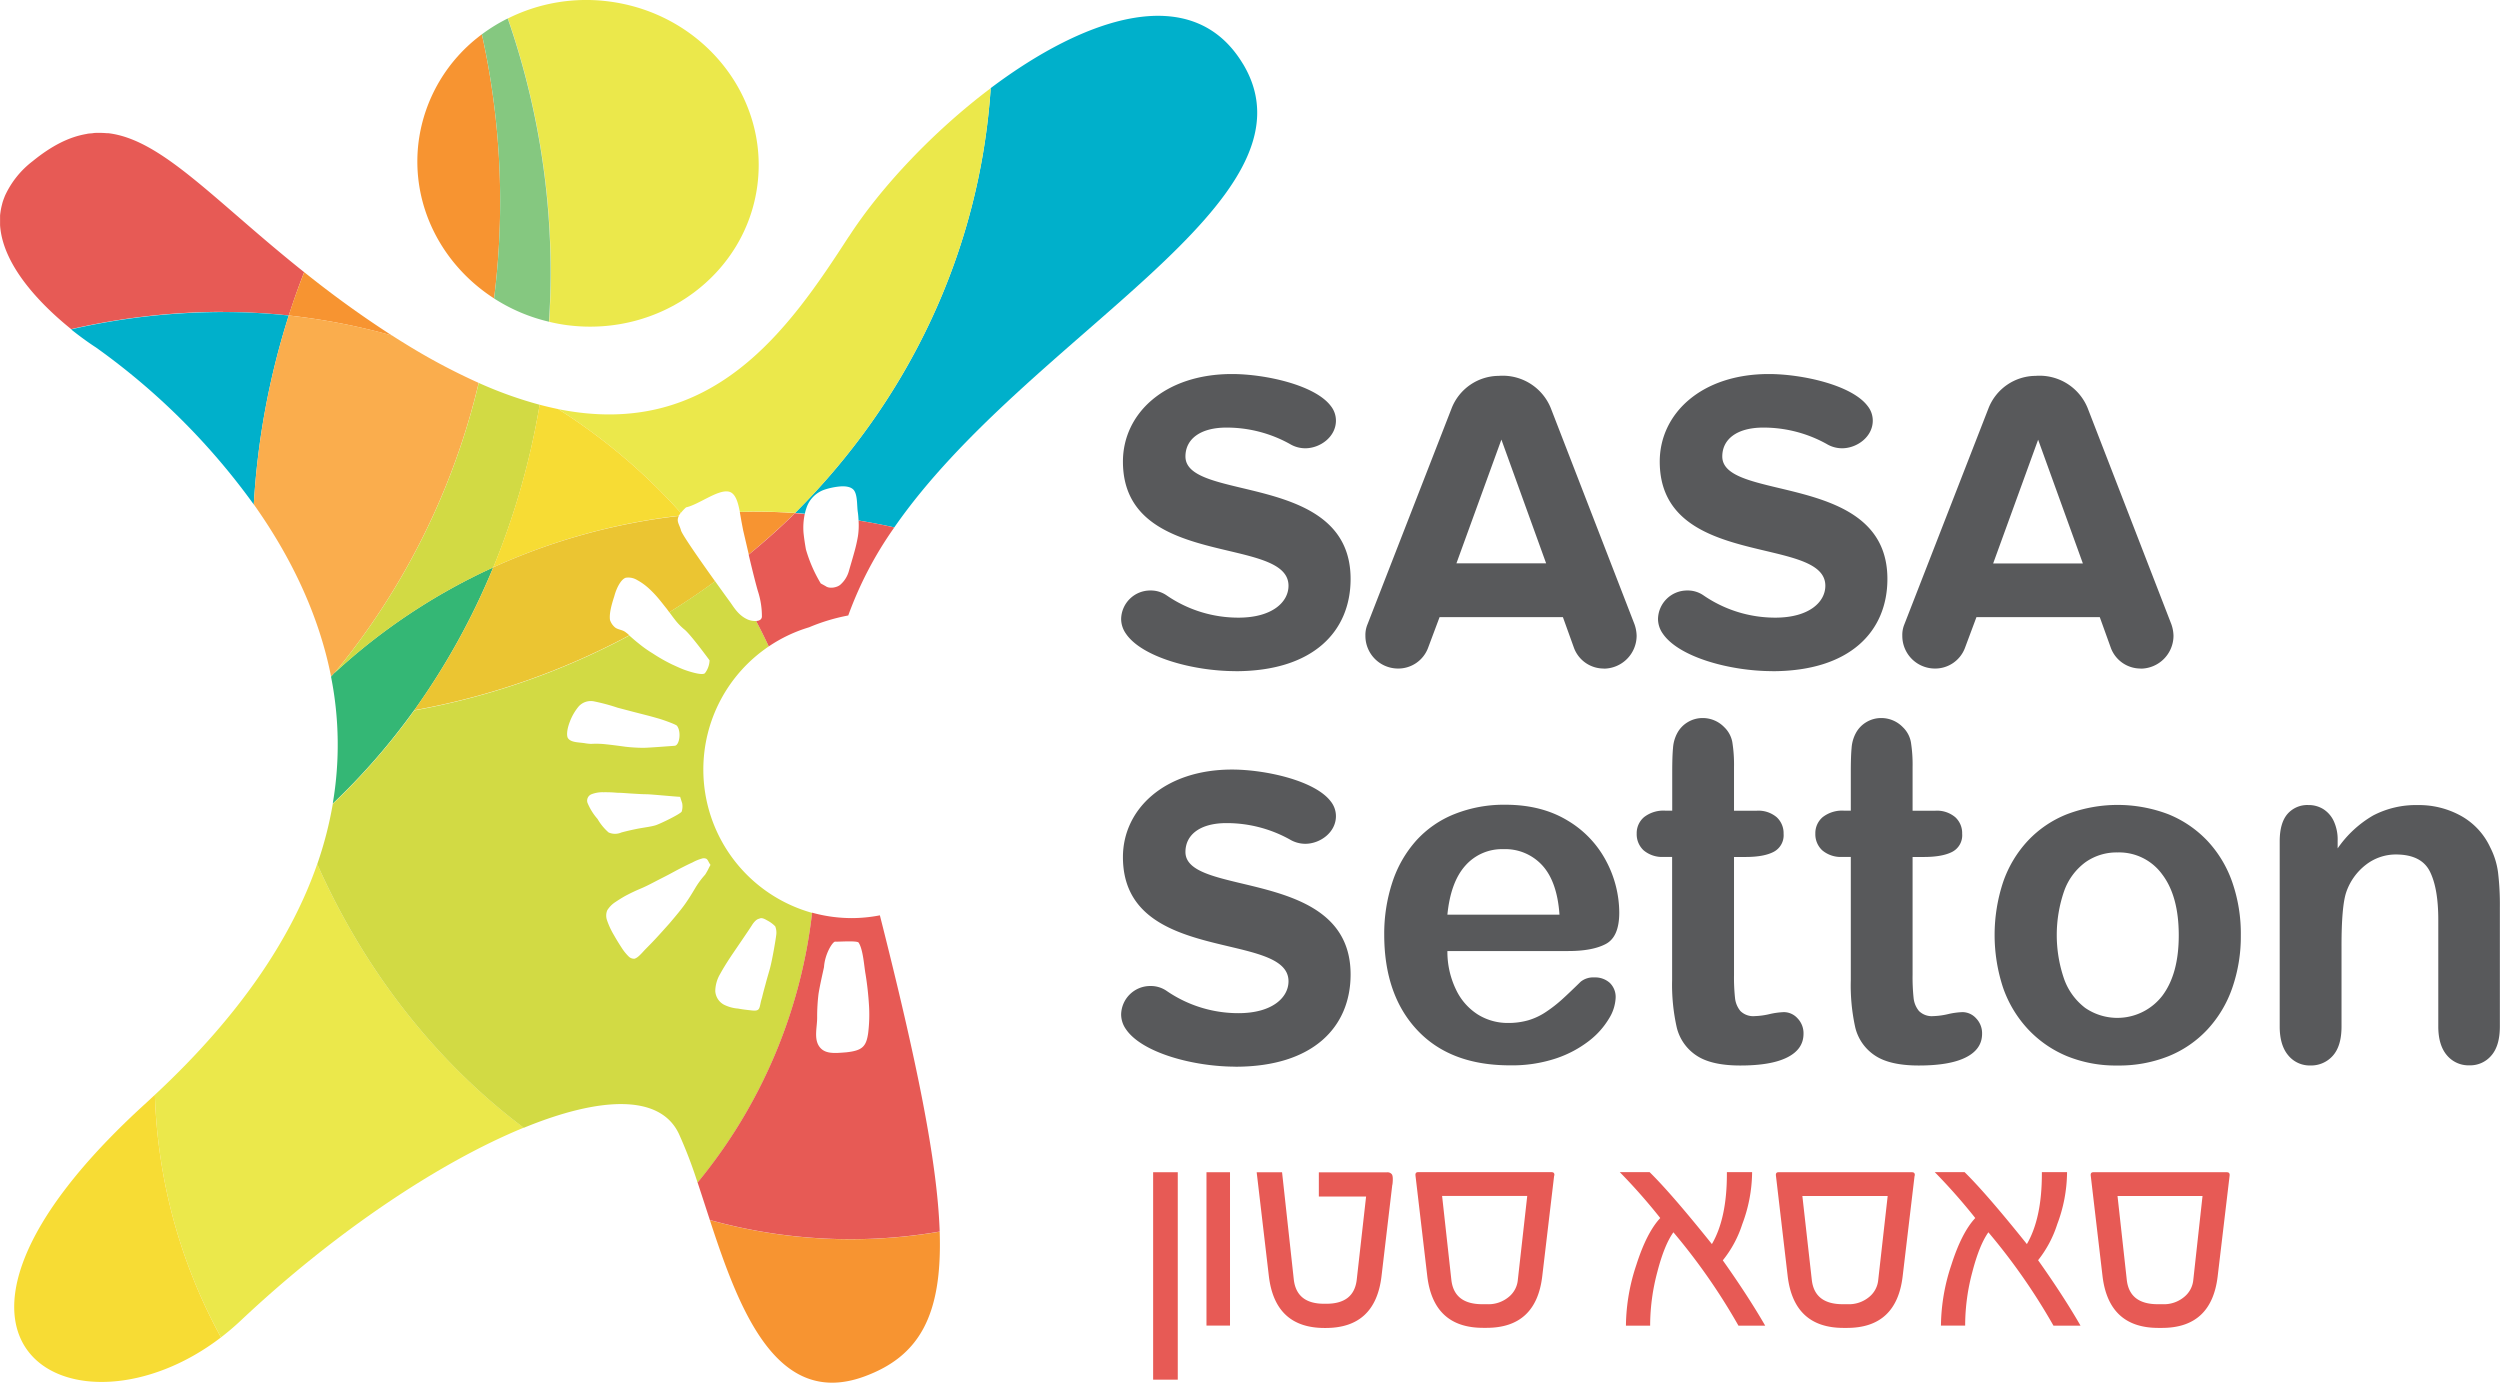
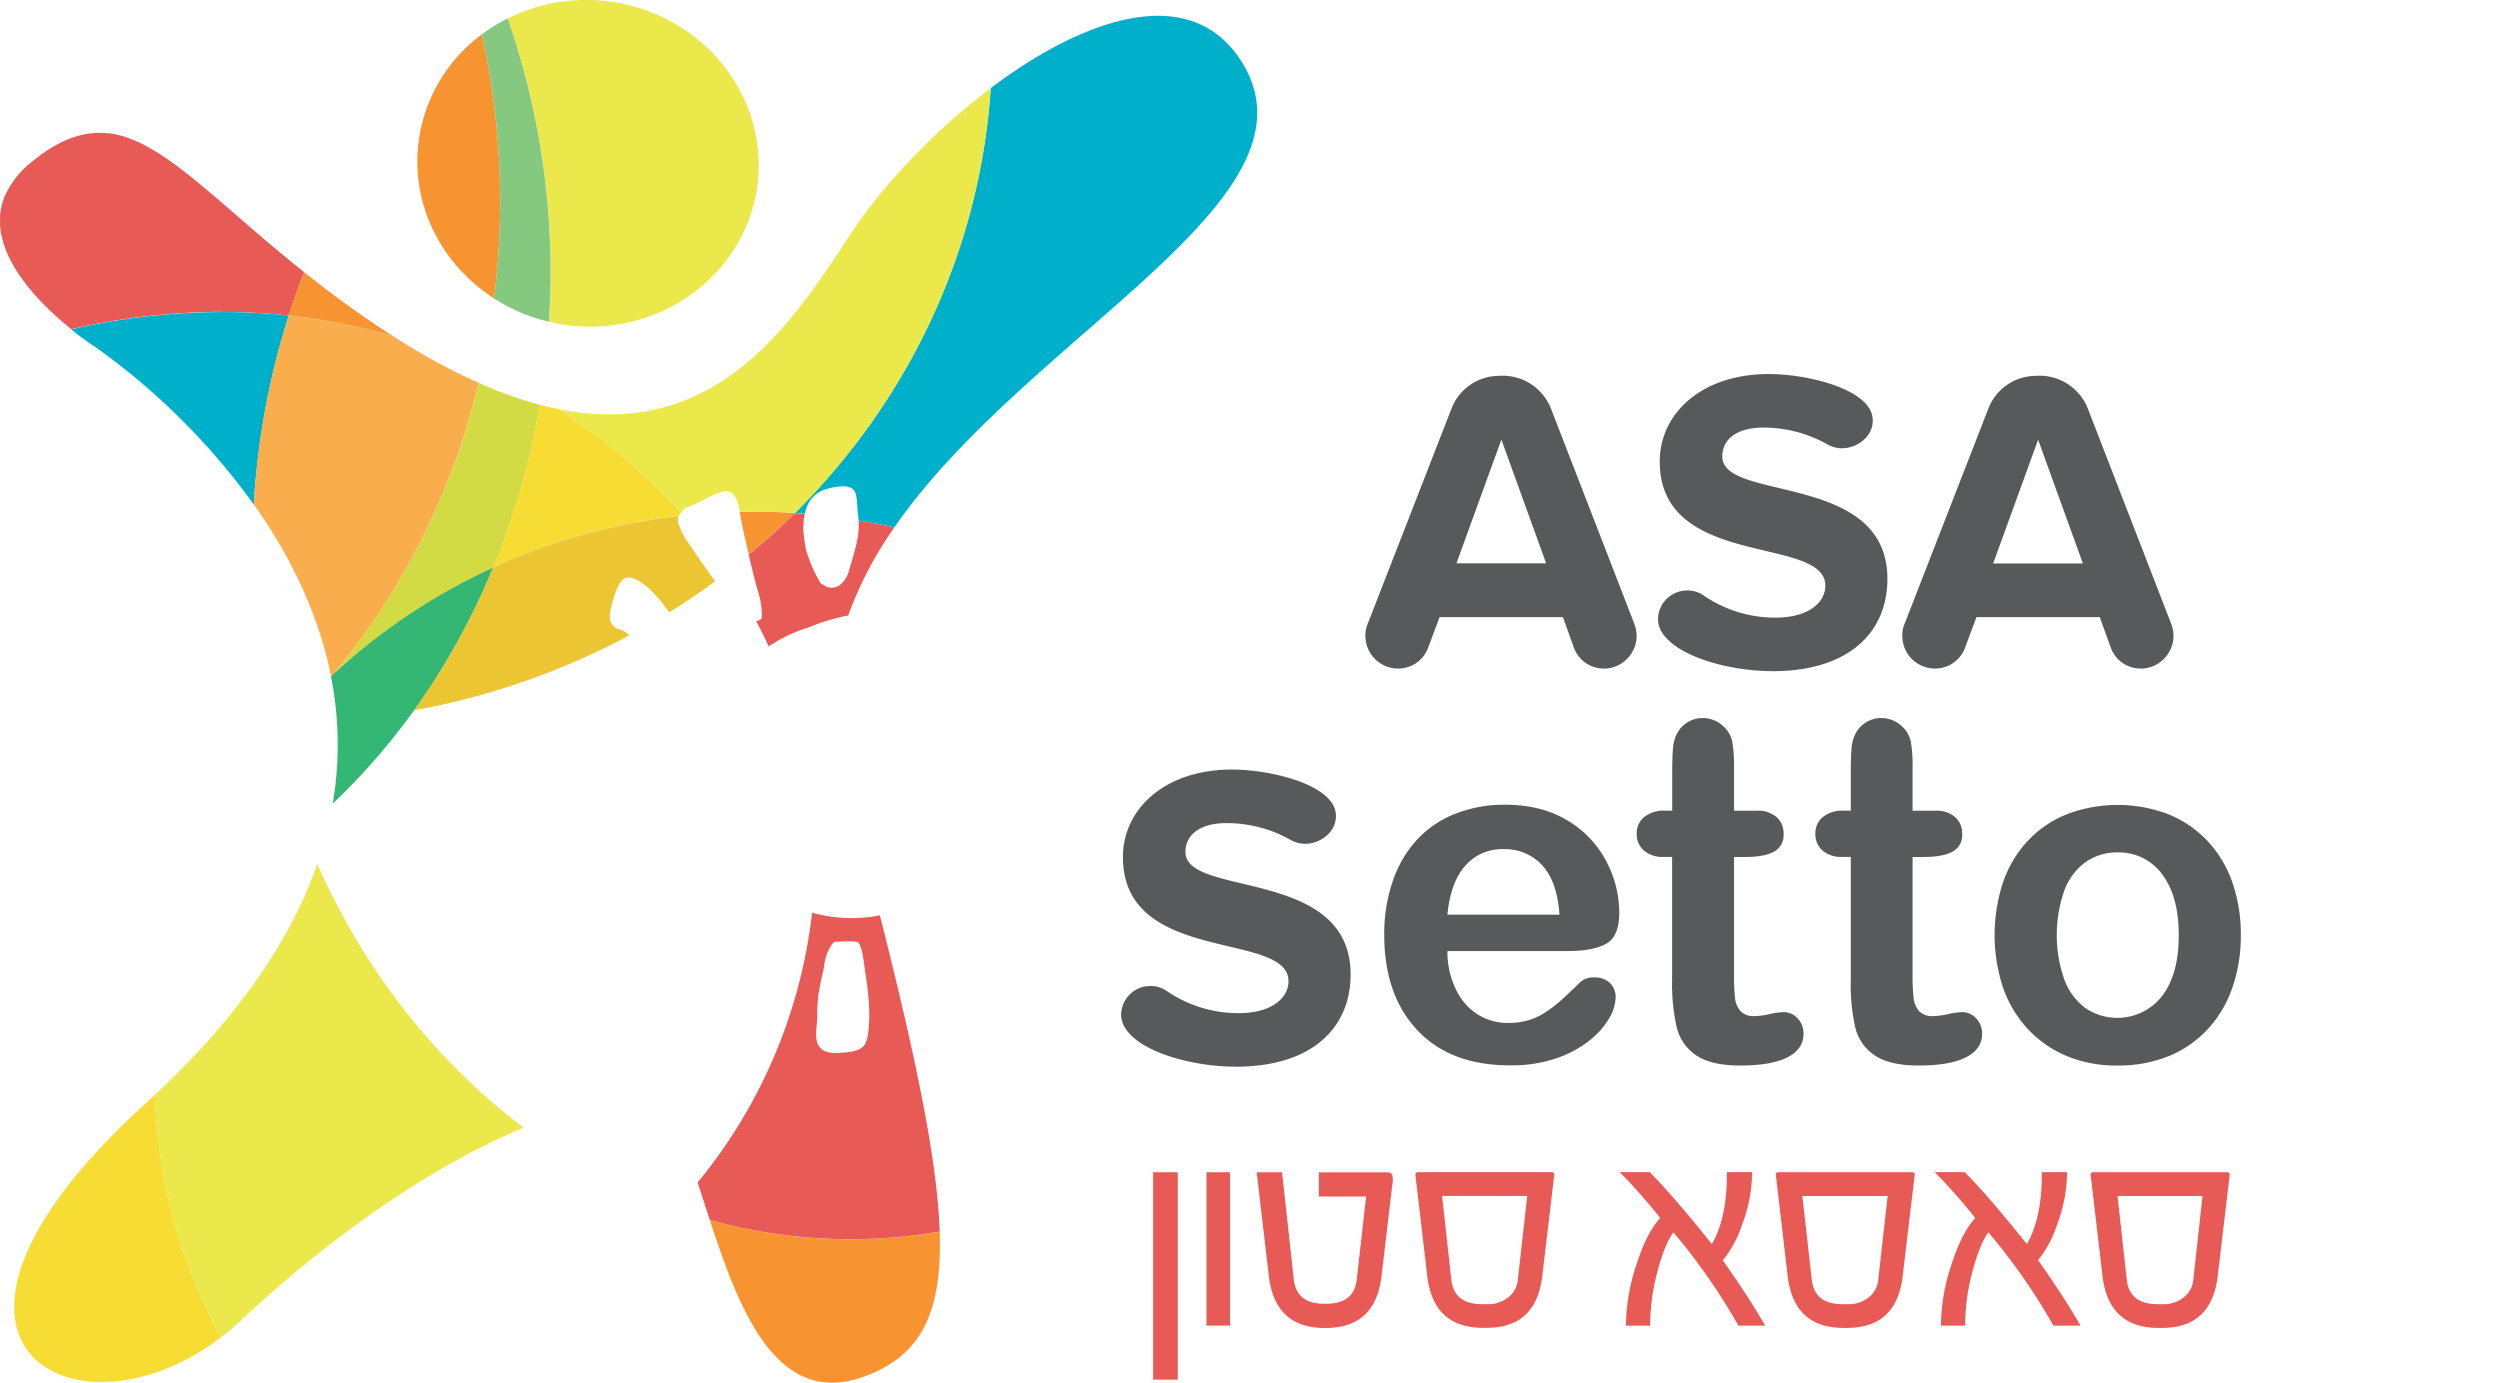
<svg xmlns="http://www.w3.org/2000/svg" viewBox="0 0 722.66 399.69">
  <defs>
    <style>.cls-1{fill:#58595b;}.cls-2{fill:#e75a55;}.cls-3{fill:#00b0cb;}.cls-4{fill:#f79431;}.cls-5{fill:#faad4d;}.cls-6{fill:#34b775;}.cls-7{fill:#ebe84b;}.cls-8{fill:#f7dc34;}.cls-9{fill:#d2da44;}.cls-10{fill:#85c880;}.cls-11{fill:#ebc532;}</style>
  </defs>
  <title>logo</title>
  <g id="Layer_2" data-name="Layer 2">
    <g id="Layer_1-2" data-name="Layer 1">
-       <path class="cls-1" d="M357.11,194c-12.09,0-27.05-4-31.66-10.85a7.45,7.45,0,0,1-1.37-4.23,8.41,8.41,0,0,1,8.35-8.23,8.07,8.07,0,0,1,4.74,1.37A36.55,36.55,0,0,0,358,178.54c9.72,0,14.46-4.48,14.46-9.22,0-14.71-47.86-4.61-47.86-35.9,0-13.83,12-25.3,31.53-25.3,9.48,0,23.94,3.12,28.55,9.23a6.78,6.78,0,0,1,1.49,4.23c0,4.74-4.61,8-8.85,8a8.65,8.65,0,0,1-4.48-1.25,37.58,37.58,0,0,0-18.33-4.73c-7.6,0-11.84,3.36-11.84,8.35,0,13.21,47.74,4.36,47.74,35.39,0,15.21-10.84,26.68-33.28,26.68" />
      <path class="cls-1" d="M463.62,193.25a9.16,9.16,0,0,1-8.6-5.86l-3.24-9H416.13l-3.37,9a9.2,9.2,0,0,1-8.72,5.86,9.44,9.44,0,0,1-9.35-9.47,8,8,0,0,1,.63-3.37L419.62,118a14.72,14.72,0,0,1,13.59-9.35A15,15,0,0,1,448.29,118l24.18,62.44a10.77,10.77,0,0,1,.62,3.37,9.54,9.54,0,0,1-9.47,9.47M434,127.07l-13,35.77h25.93Z" />
      <path class="cls-1" d="M512.3,194c-12.08,0-27-4-31.65-10.85a7.39,7.39,0,0,1-1.38-4.23,8.41,8.41,0,0,1,8.36-8.23,8,8,0,0,1,4.73,1.37,36.58,36.58,0,0,0,20.82,6.48c9.72,0,14.46-4.48,14.46-9.22,0-14.71-47.87-4.61-47.87-35.9,0-13.83,12-25.3,31.54-25.3,9.47,0,23.93,3.12,28.54,9.23a6.73,6.73,0,0,1,1.5,4.23c0,4.74-4.62,8-8.86,8a8.65,8.65,0,0,1-4.48-1.25,37.54,37.54,0,0,0-18.32-4.73c-7.61,0-11.84,3.36-11.84,8.35,0,13.21,47.73,4.36,47.73,35.39,0,15.21-10.84,26.68-33.28,26.68" />
      <path class="cls-1" d="M618.81,193.25a9.16,9.16,0,0,1-8.6-5.86l-3.24-9H571.32l-3.36,9a9.2,9.2,0,0,1-8.73,5.86,9.43,9.43,0,0,1-9.34-9.47,8,8,0,0,1,.62-3.37L574.81,118a14.72,14.72,0,0,1,13.59-9.35A15,15,0,0,1,603.48,118l24.18,62.44a10.77,10.77,0,0,1,.62,3.37,9.54,9.54,0,0,1-9.47,9.47m-29.66-66.18-13,35.77h25.93Z" />
      <path class="cls-2" d="M64.49,90.19q9.62,0,19,1h0c1.35-4.24,2.84-8.41,4.43-12.51l1.06.83h0c-26.45-20.9-41.84-39.07-57.61-41l-.46,0c-.6-.06-1.2-.09-1.81-.1h-.91c-.44,0-.87,0-1.31.08s-.82.06-1.23.12c-.24,0-.48.09-.72.13C20,39.59,15,42.07,9.43,46.6a26.42,26.42,0,0,0-8,10l-.19.49c-.18.46-.35.93-.49,1.39-.07.23-.12.46-.18.7a17.58,17.58,0,0,0-.39,1.86c-.06.43-.13.86-.16,1.29,0,.25,0,.5,0,.75,0,.53,0,1.07,0,1.61,0,.13,0,.26,0,.39C.82,77.34,12.79,88.9,20.72,95.26h0l-.14-.12a197.16,197.16,0,0,1,43.9-5" />
      <path class="cls-3" d="M83.46,91.21q-9.34-1-19-1a197.16,197.16,0,0,0-43.9,5l.14.12c4,3.19,7,5.08,7,5.08A197.51,197.51,0,0,1,73.48,146l-.12-.19a222.46,222.46,0,0,1,10.1-54.58" />
      <path class="cls-3" d="M74.42,147.32l-.23-.34.23.34" />
      <path class="cls-4" d="M83.46,91.2A186,186,0,0,1,113.33,97C104.23,91.13,96.17,85.23,89,79.52l-1.06-.83C86.3,82.79,84.81,87,83.46,91.2" />
      <path class="cls-5" d="M116.27,98.84c-1-.62-2-1.25-2.94-1.87A186,186,0,0,0,83.46,91.2h0a222.46,222.46,0,0,0-10.1,54.58l.12.19.71,1,.23.34c9.49,13.69,17.67,30,21.27,48.21.31-.29.6-.6.91-.89a206.34,206.34,0,0,0,41.77-83.95,180.41,180.41,0,0,1-22.1-11.85" />
      <path class="cls-6" d="M119.73,205.33A204.77,204.77,0,0,0,142.58,164a173.75,173.75,0,0,0-46,30.61c-.29.34-.6.66-.89,1a101,101,0,0,1,.49,36.69,189.53,189.53,0,0,0,23.53-27" />
      <path class="cls-7" d="M91.7,249.76c-7.3,21-21.93,43.43-46.93,66.71a155.9,155.9,0,0,0,19.11,70.12c1.92-1.48,3.82-3.08,5.67-4.82,27.24-25.67,57.52-45.83,81.85-55.8-25.24-18.94-45.92-45.21-59.7-76.21" />
      <path class="cls-8" d="M44.77,316.47c-.84.78-1.65,1.55-2.51,2.34-77.12,70-20.27,99.89,21.62,67.78a156,156,0,0,1-19.11-70.12" />
      <path class="cls-4" d="M205.19,352.67c8.4,25.65,19.19,54.6,44.71,45.2,15.68-5.77,22.54-17.38,21.73-41.84a151.72,151.72,0,0,1-66.44-3.36" />
      <path class="cls-9" d="M156,117a117.66,117.66,0,0,1-17.61-6.31A206.34,206.34,0,0,1,96.6,194.64a173.75,173.75,0,0,1,46-30.61A217.88,217.88,0,0,0,156,117" />
      <path class="cls-4" d="M139.3,9.92a46,46,0,0,0-18.29,31c-2.35,18.36,6.7,35.62,21.81,45.34a223.43,223.43,0,0,0,1.76-27.94A223.31,223.31,0,0,0,139.3,9.92" />
      <path class="cls-7" d="M176,.42a50.63,50.63,0,0,0-29.19,4.92,223.87,223.87,0,0,1,12.4,73.78c0,4.68-.19,9.31-.47,13.9A50,50,0,0,0,164,94c27,3.46,51.62-14.68,54.94-40.51S203,3.89,176,.42" />
      <path class="cls-10" d="M146.76,5.34a48.42,48.42,0,0,0-7.46,4.58,223.33,223.33,0,0,1,5.28,48.42,223.39,223.39,0,0,1-1.76,27.93A50.42,50.42,0,0,0,158.69,93c.28-4.59.47-9.22.47-13.9a223.87,223.87,0,0,0-12.4-73.78" />
      <path class="cls-3" d="M359.29,18.47c-14.55-24.18-45.62-13.53-72.91,7C283.21,73,262.3,115.93,229.83,148.26c.94.07,1.87.17,2.82.25a12.62,12.62,0,0,1,.44-1.6,8.33,8.33,0,0,1,5.34-5.4,20.17,20.17,0,0,1,4.53-.91c1.59-.1,3.06.13,3.84,1.06,1.13,1.42.88,4.59,1.16,6.35.13.85.17,1.64.22,2.44,3.48.59,6.93,1.24,10.33,2,38.56-55.63,124.68-94.3,100.78-134" />
      <path class="cls-4" d="M214.85,153.43c.24,1.09.88,3.84,1.6,6.87,4.63-3.85,9.13-7.81,13.37-12-4-.26-8.08-.41-12.18-.41-1.27,0-2.52.08-3.79.11.33,1.74.6,3.66,1,5.47" />
      <path class="cls-7" d="M245.35,68.39c-17.17,26.5-39.25,58.88-84,49.87a168.59,168.59,0,0,1,35.47,30,12.12,12.12,0,0,1,1.5-1.6c3.57-.76,9.08-5.14,12.25-4.57,1.95.36,2.72,2.85,3.29,5.88,1.27,0,2.52-.11,3.79-.11,4.1,0,8.16.15,12.19.41C262.3,115.93,283.21,73,286.38,25.49c-16.6,12.5-31.81,28.67-41,42.9" />
      <path class="cls-8" d="M196.81,148.25a168.59,168.59,0,0,0-35.47-30c-1.75-.36-3.53-.78-5.36-1.26a217.88,217.88,0,0,1-13.4,47,179.1,179.1,0,0,1,53.64-14.9,5.87,5.87,0,0,1,.59-.88" />
      <path class="cls-11" d="M181.13,183c-1-1-2.42-.9-3.34-1.63a4.77,4.77,0,0,1-1.46-2.15c-.27-1.81.44-4.42,1.25-6.9.7-2.64,2.08-5,3.35-5.32a4.85,4.85,0,0,1,3.21.65,17.14,17.14,0,0,1,3.37,2.4,30.86,30.86,0,0,1,2.87,3c.84,1,1.59,2,2.21,2.75.31.4.59.79.88,1.19,4.54-2.83,9-5.8,13.24-8.95-4.1-5.73-9.55-13.51-9.86-14.72-.45-1.76-1.43-2.59-.63-4.17A179.1,179.1,0,0,0,142.58,164a204.5,204.5,0,0,1-22.85,41.3,211,211,0,0,0,62.19-21.66l-.79-.69" />
      <path class="cls-1" d="M357.11,308.33c-12.09,0-27.05-4-31.66-10.85a7.46,7.46,0,0,1-1.37-4.24,8.41,8.41,0,0,1,8.35-8.22,8.07,8.07,0,0,1,4.74,1.37A36.55,36.55,0,0,0,358,292.87c9.72,0,14.46-4.49,14.46-9.22,0-14.71-47.86-4.61-47.86-35.9,0-13.83,12-25.3,31.53-25.3,9.48,0,23.94,3.12,28.55,9.22a6.83,6.83,0,0,1,1.49,4.24c0,4.74-4.61,8-8.85,8a8.75,8.75,0,0,1-4.48-1.25,37.58,37.58,0,0,0-18.33-4.73c-7.6,0-11.84,3.36-11.84,8.35,0,13.21,47.74,4.36,47.74,35.39,0,15.21-10.84,26.68-33.28,26.68" />
      <path class="cls-1" d="M453.34,274.91H418.39A25.17,25.17,0,0,0,420.85,286a17.24,17.24,0,0,0,6.34,7.26,16.32,16.32,0,0,0,8.74,2.44,20.72,20.72,0,0,0,5.86-.78,18.7,18.7,0,0,0,5.14-2.44,39.28,39.28,0,0,0,4.58-3.56q2.1-1.9,5.43-5.16a5.76,5.76,0,0,1,3.93-1.22,6.32,6.32,0,0,1,4.45,1.56,5.66,5.66,0,0,1,1.7,4.41,12.38,12.38,0,0,1-1.89,5.87,23.16,23.16,0,0,1-5.73,6.45,32.22,32.22,0,0,1-9.62,5.12,40.09,40.09,0,0,1-13.32,2q-17.22,0-26.77-10.17t-9.56-27.62A47.62,47.62,0,0,1,402.49,255a33.88,33.88,0,0,1,6.87-12,29.75,29.75,0,0,1,11.13-7.7,38.58,38.58,0,0,1,14.66-2.68q10.47,0,18,4.58A29.64,29.64,0,0,1,464.34,249a32,32,0,0,1,3.73,14.79q0,7-3.86,9.06T453.34,274.91Zm-34.95-10.52h32.4q-.66-9.49-4.94-14.21a14.51,14.51,0,0,0-11.29-4.72,14.11,14.11,0,0,0-11,4.78Q419.32,255,418.39,264.39Z" />
      <path class="cls-1" d="M481.38,234.33h2V223.21c0-3,.07-5.33.23-7a10.57,10.57,0,0,1,1.27-4.38,8.18,8.18,0,0,1,3-3.09,8.32,8.32,0,0,1,4.39-1.18,8.66,8.66,0,0,1,6.15,2.64,8,8,0,0,1,2.33,4.31,41.22,41.22,0,0,1,.49,7.22v12.62h6.54a8.19,8.19,0,0,1,5.79,1.87,6.26,6.26,0,0,1,2,4.78,5.4,5.4,0,0,1-2.85,5.23c-1.9,1-4.61,1.49-8.15,1.49h-3.33v34.06a56.65,56.65,0,0,0,.29,6.68,7,7,0,0,0,1.57,3.8,5.28,5.28,0,0,0,4.16,1.46,21.16,21.16,0,0,0,4.25-.58,21.64,21.64,0,0,1,4.19-.57,5.34,5.34,0,0,1,3.9,1.79,6.18,6.18,0,0,1,1.73,4.45c0,3-1.57,5.27-4.71,6.85S508.94,308,503.05,308q-8.39,0-12.7-2.91a13.52,13.52,0,0,1-5.66-8.08,56.33,56.33,0,0,1-1.34-13.77V247.7H481a8.3,8.3,0,0,1-5.89-1.9,6.33,6.33,0,0,1-2-4.82,6.07,6.07,0,0,1,2.13-4.78A9.13,9.13,0,0,1,481.38,234.33Z" />
      <path class="cls-1" d="M533,234.33h2V223.21c0-3,.07-5.33.23-7a10.57,10.57,0,0,1,1.27-4.38,8.18,8.18,0,0,1,3-3.09,8.32,8.32,0,0,1,4.39-1.18,8.66,8.66,0,0,1,6.15,2.64,8,8,0,0,1,2.33,4.31,41.22,41.22,0,0,1,.49,7.22v12.62h6.54a8.19,8.19,0,0,1,5.79,1.87,6.22,6.22,0,0,1,2,4.78,5.4,5.4,0,0,1-2.85,5.23q-2.84,1.48-8.15,1.49h-3.33v34.06a56.65,56.65,0,0,0,.29,6.68,7,7,0,0,0,1.57,3.8,5.28,5.28,0,0,0,4.16,1.46,21.07,21.07,0,0,0,4.25-.58,21.64,21.64,0,0,1,4.19-.57,5.34,5.34,0,0,1,3.9,1.79,6.18,6.18,0,0,1,1.73,4.45c0,3-1.57,5.27-4.71,6.85S560.54,308,554.65,308q-8.39,0-12.7-2.91a13.52,13.52,0,0,1-5.66-8.08A56.33,56.33,0,0,1,535,283.25V247.7h-2.36a8.3,8.3,0,0,1-5.89-1.9,6.33,6.33,0,0,1-2-4.82,6.07,6.07,0,0,1,2.13-4.78A9.13,9.13,0,0,1,533,234.33Z" />
      <path class="cls-1" d="M647.74,270.36a45.21,45.21,0,0,1-2.49,15.27,34,34,0,0,1-7.2,12,31.54,31.54,0,0,1-11.26,7.7A38.46,38.46,0,0,1,612.07,308a37.43,37.43,0,0,1-14.6-2.71,32.45,32.45,0,0,1-11.23-7.77,33.9,33.9,0,0,1-7.2-11.94,48.72,48.72,0,0,1,0-30.63A33.54,33.54,0,0,1,586.21,243a31.31,31.31,0,0,1,11.26-7.63,41.22,41.22,0,0,1,29.32,0,32.13,32.13,0,0,1,11.33,7.73,33.61,33.61,0,0,1,7.16,11.94A45.37,45.37,0,0,1,647.74,270.36Zm-17.94,0q0-11.33-4.81-17.64a15.39,15.39,0,0,0-12.92-6.31,15.57,15.57,0,0,0-9.23,2.82,17.66,17.66,0,0,0-6.16,8.31,39,39,0,0,0,0,25.51,18.12,18.12,0,0,0,6.09,8.31A16.42,16.42,0,0,0,625,287.9Q629.81,281.56,629.8,270.36Z" />
-       <path class="cls-1" d="M675.73,243v2.24A31.81,31.81,0,0,1,686,235.72a26.69,26.69,0,0,1,12.86-3,25,25,0,0,1,12.64,3.18,20,20,0,0,1,8.31,9,22,22,0,0,1,2.29,7.33,78.54,78.54,0,0,1,.52,10v34.46c0,3.71-.81,6.52-2.45,8.41a8,8,0,0,1-6.38,2.85,8.13,8.13,0,0,1-6.48-2.91q-2.49-2.93-2.49-8.35V265.88q0-9.15-2.45-14T692.62,247a14.11,14.11,0,0,0-8.7,2.95,16.91,16.91,0,0,0-5.76,8.11q-1.32,4.14-1.31,15.47v23.2c0,3.76-.84,6.57-2.52,8.45a8.37,8.37,0,0,1-6.52,2.81,8,8,0,0,1-6.35-2.91q-2.48-2.93-2.48-8.35V243.22q0-5.29,2.22-7.9a7.59,7.59,0,0,1,6.09-2.61,8,8,0,0,1,4.25,1.15,8.17,8.17,0,0,1,3.05,3.46A12.64,12.64,0,0,1,675.73,243Z" />
      <path class="cls-2" d="M510.3,383.21h-7.77a177.48,177.48,0,0,0-18.81-27q-2.64,3.69-4.66,11.52A60.36,60.36,0,0,0,477,382.7v.51h-7V383a56.68,56.68,0,0,1,3-17.34q3-9.39,6.92-13.57a168.71,168.71,0,0,0-11.69-13.26h8.62q6.27,6.15,18,20.79,4.33-7.44,4.33-20.24v-.55h7.29v.21a43.33,43.33,0,0,1-2.84,14.82A32.36,32.36,0,0,1,498,364.32q7.32,10.33,12.26,18.89" />
      <path class="cls-2" d="M553.44,339.85l-3.44,29q-1.74,15-16.1,15h-1q-14.37,0-16.15-15l-3.39-29c-.09-.65.16-1,.72-1h38.6c.62,0,.89.33.81,1m-7.83,5.88H521L523.73,370q.81,7,8.93,7h1.42a9.13,9.13,0,0,0,6.26-2.12,7.15,7.15,0,0,0,2.59-4.91Z" />
      <path class="cls-2" d="M601.35,383.21h-7.76a177.54,177.54,0,0,0-18.82-27q-2.62,3.69-4.65,11.52a59.89,59.89,0,0,0-2.06,14.95v.51h-7V383a56.68,56.68,0,0,1,3-17.34q3-9.39,6.92-13.57a168.55,168.55,0,0,0-11.7-13.26h8.62q6.27,6.15,18,20.79,4.32-7.44,4.33-20.24v-.55h7.28v.21a43.3,43.3,0,0,1-2.83,14.82,32.75,32.75,0,0,1-5.54,10.42q7.32,10.33,12.25,18.89" />
      <path class="cls-2" d="M644.5,339.85l-3.44,29q-1.74,15-16.11,15H623.9q-14.35,0-16.14-15l-3.4-29c-.08-.65.16-1,.73-1h38.6c.62,0,.89.33.81,1m-7.83,5.88H612.1L614.78,370q.81,7,8.94,7h1.41a9.11,9.11,0,0,0,6.26-2.12A7.16,7.16,0,0,0,634,370Z" />
      <rect class="cls-2" x="333.33" y="338.85" width="7.12" height="59.96" />
      <rect class="cls-2" x="348.75" y="338.85" width="6.8" height="44.33" />
      <path class="cls-2" d="M402.47,342.41l-3.12,26.46q-1.77,15-16.14,15h-.32q-14.33,0-16.11-15l-3.52-30h7.34l3.39,31q.81,7,8.73,7h.69q8,0,8.78-7l2.7-24H381.23v-7H401a1.58,1.58,0,0,1,1.34.59c.29.4.35,1.39.16,3" />
      <path class="cls-2" d="M449.25,339.83l-3.43,29q-1.74,15-16.11,15h-1q-14.37,0-16.14-15l-3.4-29c-.08-.66.16-1,.73-1h38.6c.62,0,.89.32.8,1m-7.83,5.88H416.86L419.54,370q.81,7,8.93,7h1.42a9.13,9.13,0,0,0,6.26-2.12,7.16,7.16,0,0,0,2.6-4.91Z" />
-       <path class="cls-9" d="M203.31,222.45a42.9,42.9,0,0,1,18.91-35.59q-1.72-3.72-3.65-7.35a5.82,5.82,0,0,1-2.36-.4c-2.61-1.13-3.89-3.26-5.1-5-.48-.64-2.26-3.1-4.4-6.1-4.28,3.15-8.7,6.12-13.23,8.95.5.68,1,1.38,1.53,2.05a17.06,17.06,0,0,0,2.83,2.95c1.83,1.46,7.27,8.92,7.27,8.92a6.44,6.44,0,0,1-1.34,3.71c-.76.79-4.84-.57-6-1s-2.34-1-3.43-1.49a48.49,48.49,0,0,1-5.69-3.24,34,34,0,0,1-4.07-2.89c-.94-.73-1.8-1.5-2.66-2.26a210.76,210.76,0,0,1-62.19,21.66,189.53,189.53,0,0,1-23.53,27,108.66,108.66,0,0,1-4.5,17.43c13.78,31,34.46,57.27,59.7,76.21,22.17-9.1,39.39-9.74,44.82,1.69a130.69,130.69,0,0,1,5.43,14.18,149.35,149.35,0,0,0,33.1-78A43,43,0,0,1,203.31,222.45Zm-39.21-9.21c-.39-.94-.09-2.79.61-4.59a15.26,15.26,0,0,1,2.57-4.45,4.71,4.71,0,0,1,4.37-1.47,57.35,57.35,0,0,1,6.87,1.84l4.41,1.16,4.09,1.05c1.19.31,2.33.63,3.44.95s4.92,1.65,5.24,2.08c1.3,1.71.72,5.67-.68,5.77s-7.41.57-9,.59a49.07,49.07,0,0,1-5.2-.31c-1.94-.27-3.85-.52-5.56-.7a24.89,24.89,0,0,0-4.37-.13,12.83,12.83,0,0,1-1.91-.21C167.2,214.55,164.85,214.65,164.1,213.24Zm8.63,23.5A16.6,16.6,0,0,1,169.8,232a2,2,0,0,1,1.12-2.39,8.84,8.84,0,0,1,3.54-.6,36.66,36.66,0,0,1,3.95.15c1.4,0,2.79.15,4.21.23s2.85.19,4.34.2c1.14,0,8.82.75,9.64.74l.6,1.88a5.13,5.13,0,0,1-.14,2.37c-.3.69-6.35,3.63-7.62,4s-2.93.58-4.8.91c-1.72.33-3.45.73-5,1.14a4.55,4.55,0,0,1-3.72,0A15.43,15.43,0,0,1,172.73,236.74Zm31.93,14.66c-.37.71-.83,1.43-.83,1.43-.51.56-1,1.16-1.47,1.79s-.91,1.28-1.34,2c-.87,1.46-1.79,3-3,4.71s-2.68,3.44-4.48,5.57c-1.49,1.67-2.94,3.29-4.21,4.65s-2.28,2.34-3.09,3.19c-1.21,1.34-2,2.15-2.82,2.39a2.2,2.2,0,0,1-1.74-.69,14,14,0,0,1-2-2.51c-.7-1.06-1.47-2.3-2.23-3.65a22.25,22.25,0,0,1-2-4.33,4,4,0,0,1,.08-2.8,7.51,7.51,0,0,1,2.39-2.42c.84-.57,1.77-1.15,2.75-1.71,1.49-.8,3-1.52,4.37-2.09s2.73-1.26,4.14-2,2.77-1.41,4.08-2.1,2.46-1.34,3.65-1.94,2.22-1.13,3.25-1.58a12.59,12.59,0,0,1,2.75-1.13,1.69,1.69,0,0,1,1.31.09c.49.35.65,1.12,1.18,1.75C205.36,250,205,250.7,204.66,251.4ZM222.55,280c-.42,1.5-.88,3-1.29,4.6-.38,1.36-.73,2.68-1,3.83-.48,1.45-.51,2.47-.83,3.07s-.86.75-2.49.54c-1-.11-2.3-.25-3.6-.5a10.82,10.82,0,0,1-4.16-1.17,4.8,4.8,0,0,1-2.42-3.89,10,10,0,0,1,1.4-4.93c.92-1.68,2-3.4,3.06-5s5.54-8.09,6.24-9.27c1.18-1.76,2-1.68,2-1.71.57-.36,1.38-.07,2.21.44a9,9,0,0,1,2.42,1.76,4.9,4.9,0,0,1,.3,2.42C224.23,271.61,223.28,277.27,222.55,280Z" />
      <path class="cls-2" d="M220.24,178.29c-.09.85-.82,1.17-1.67,1.22q1.92,3.63,3.65,7.35a42.61,42.61,0,0,1,11.65-5.53,55.54,55.54,0,0,1,11.33-3.42,107.3,107.3,0,0,1,13.31-25.44c-3.4-.78-6.85-1.43-10.33-2A20.76,20.76,0,0,1,248,155a45.22,45.22,0,0,1-1.14,4.94c-.45,1.64-.95,3.28-1.44,5a8.19,8.19,0,0,1-2.51,4.08c-1,.86-3.2,1.22-4.25.41l-1.41-.78a41,41,0,0,1-4.29-9.85c-.29-1.64-.54-3.28-.7-4.89a19.27,19.27,0,0,1,.36-5.32c-1-.08-1.88-.18-2.82-.25-4.25,4.23-8.75,8.19-13.38,12,1,4.31,2.24,9.19,2.7,10.65A23.42,23.42,0,0,1,220.24,178.29Z" />
      <path class="cls-2" d="M246.25,265.39a43.15,43.15,0,0,1-11.5-1.57,149.35,149.35,0,0,1-33.1,78c1.15,3.46,2.32,7.11,3.54,10.83A151.72,151.72,0,0,0,271.63,356c-.68-20.27-6.65-49.43-17.29-91.41A43.17,43.17,0,0,1,246.25,265.39Zm-1.63,38.8c-3.43.27-6.46.62-8-2-1.32-2.27-.39-5.46-.41-8.07a55.14,55.14,0,0,1,.4-6.86c.41-2.5,1-5.05,1.58-7.7.24-3.86,2.54-7.46,3.25-7.37s6.33-.36,6.76.29c1.32,2,1.6,7,2,9.11a91.11,91.11,0,0,1,1,9.08,43.46,43.46,0,0,1-.25,8C250.39,302.55,249.24,303.69,244.62,304.19Z" />
    </g>
  </g>
</svg>